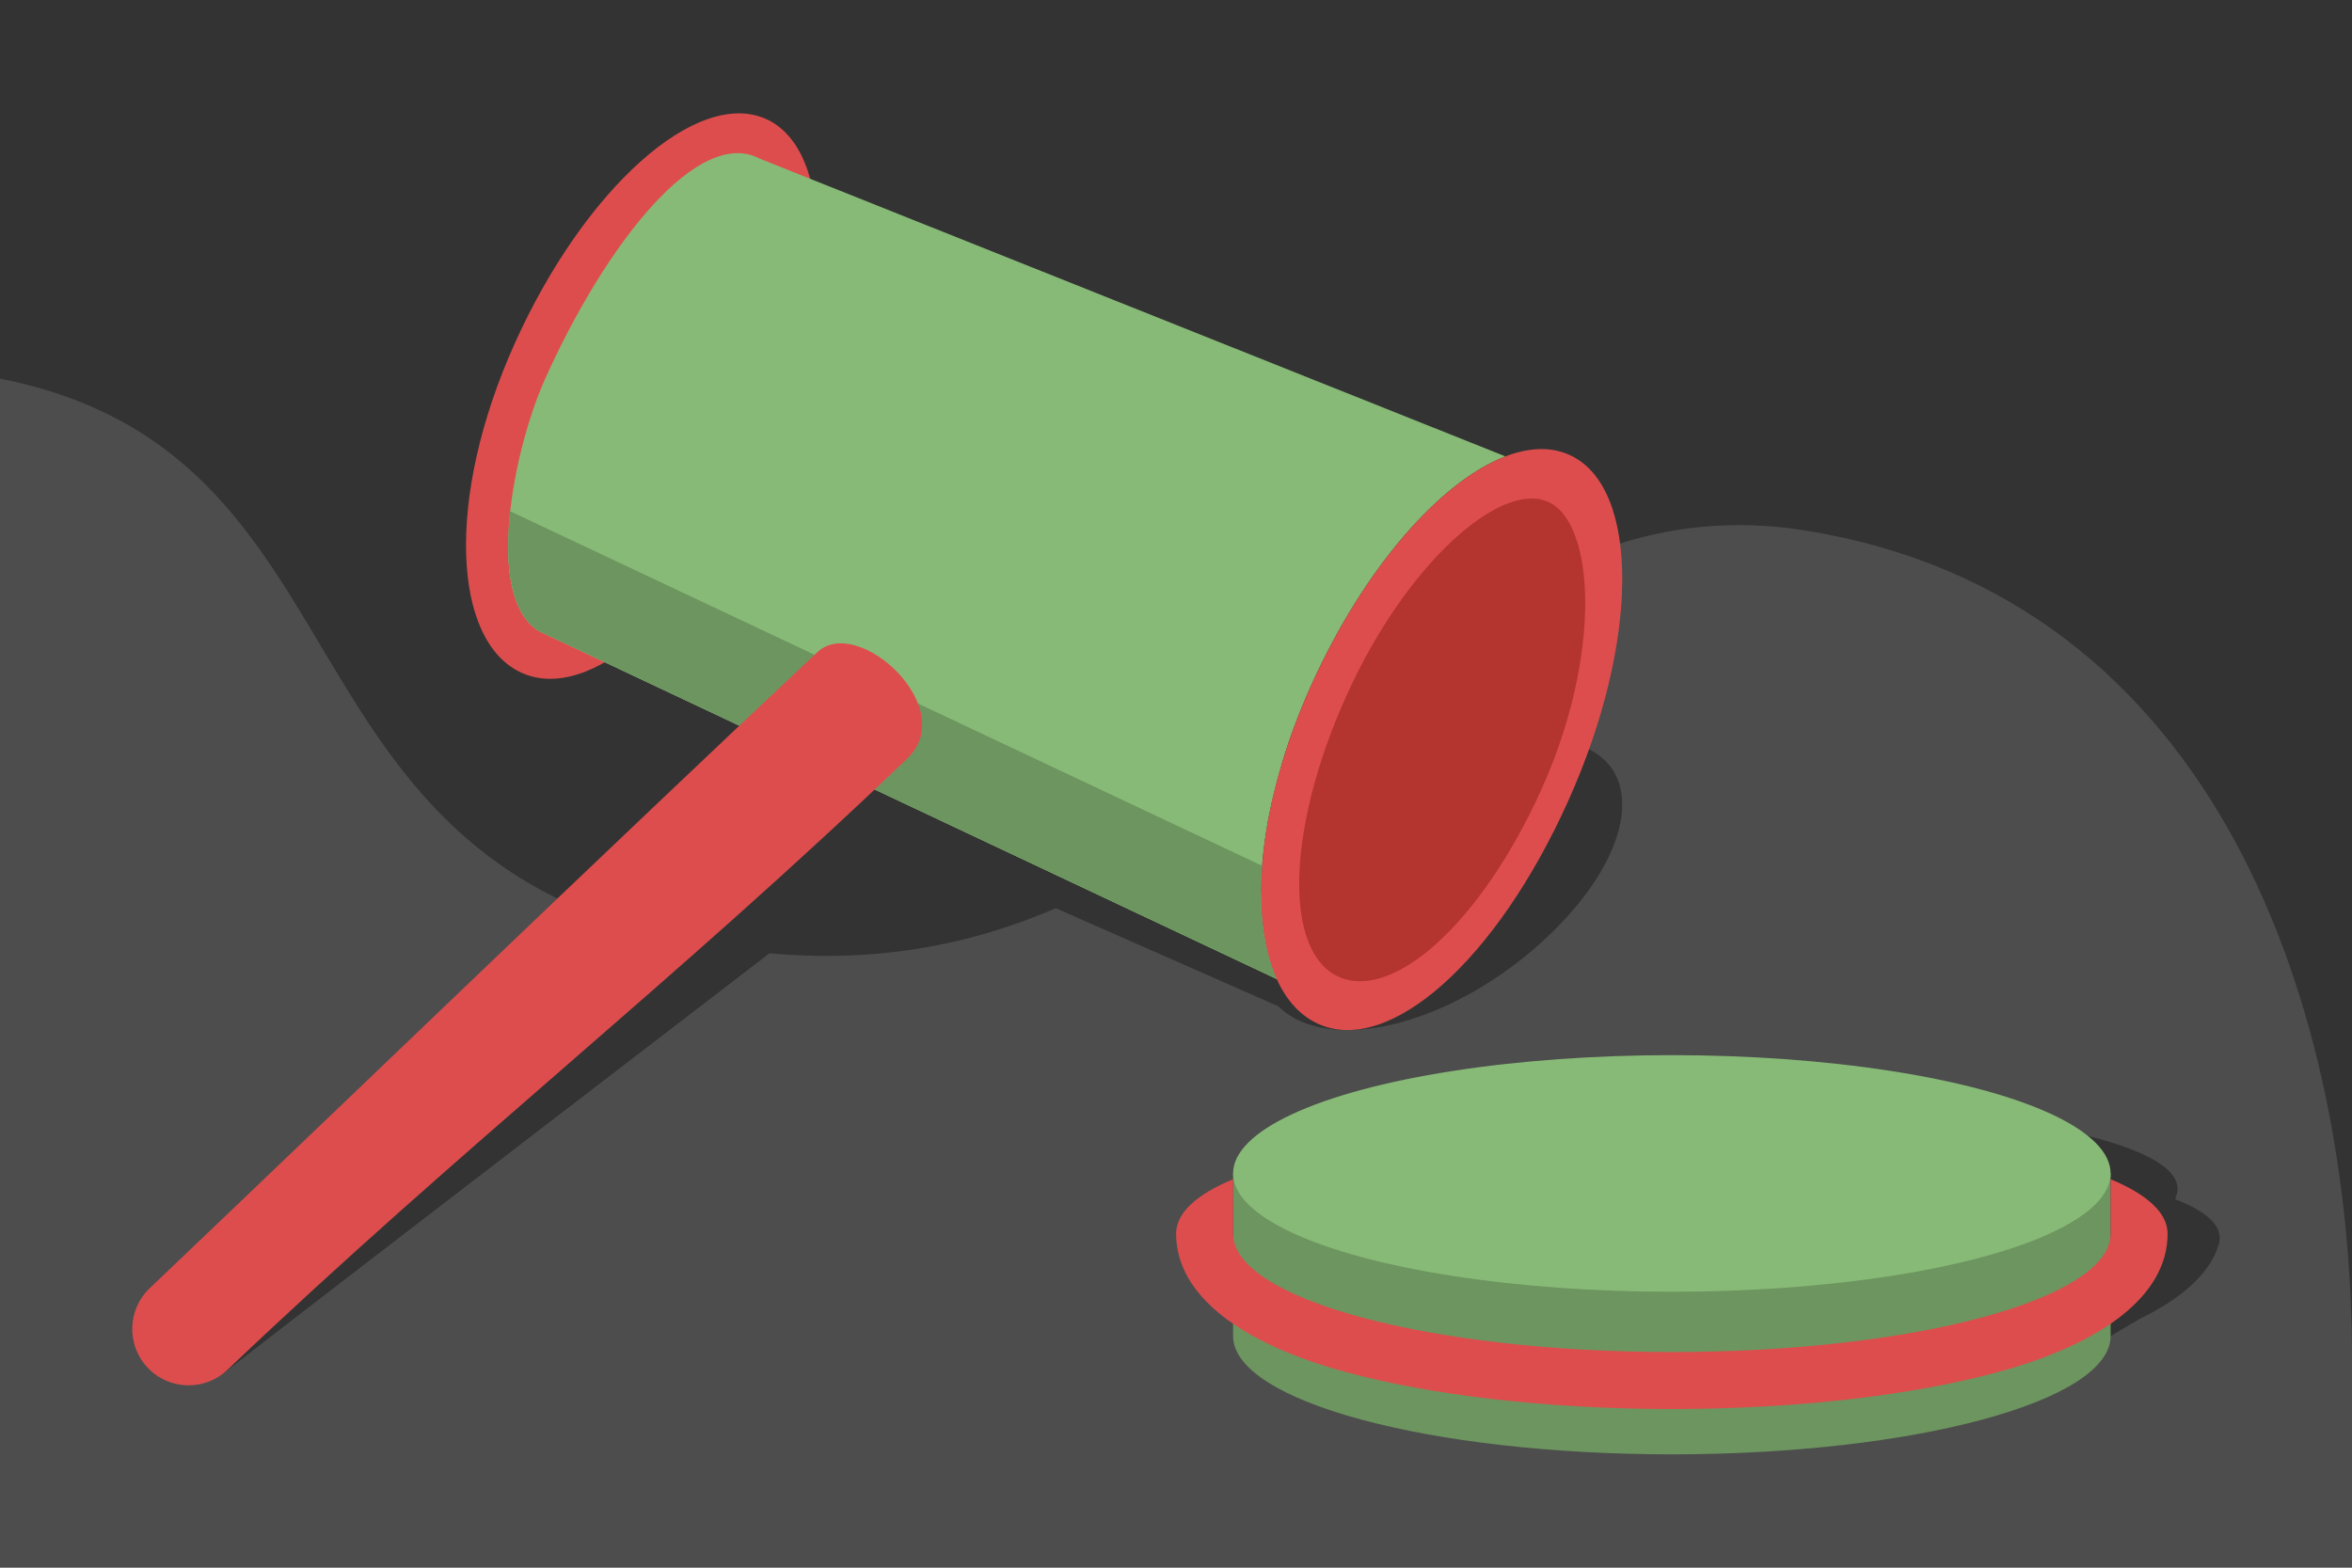
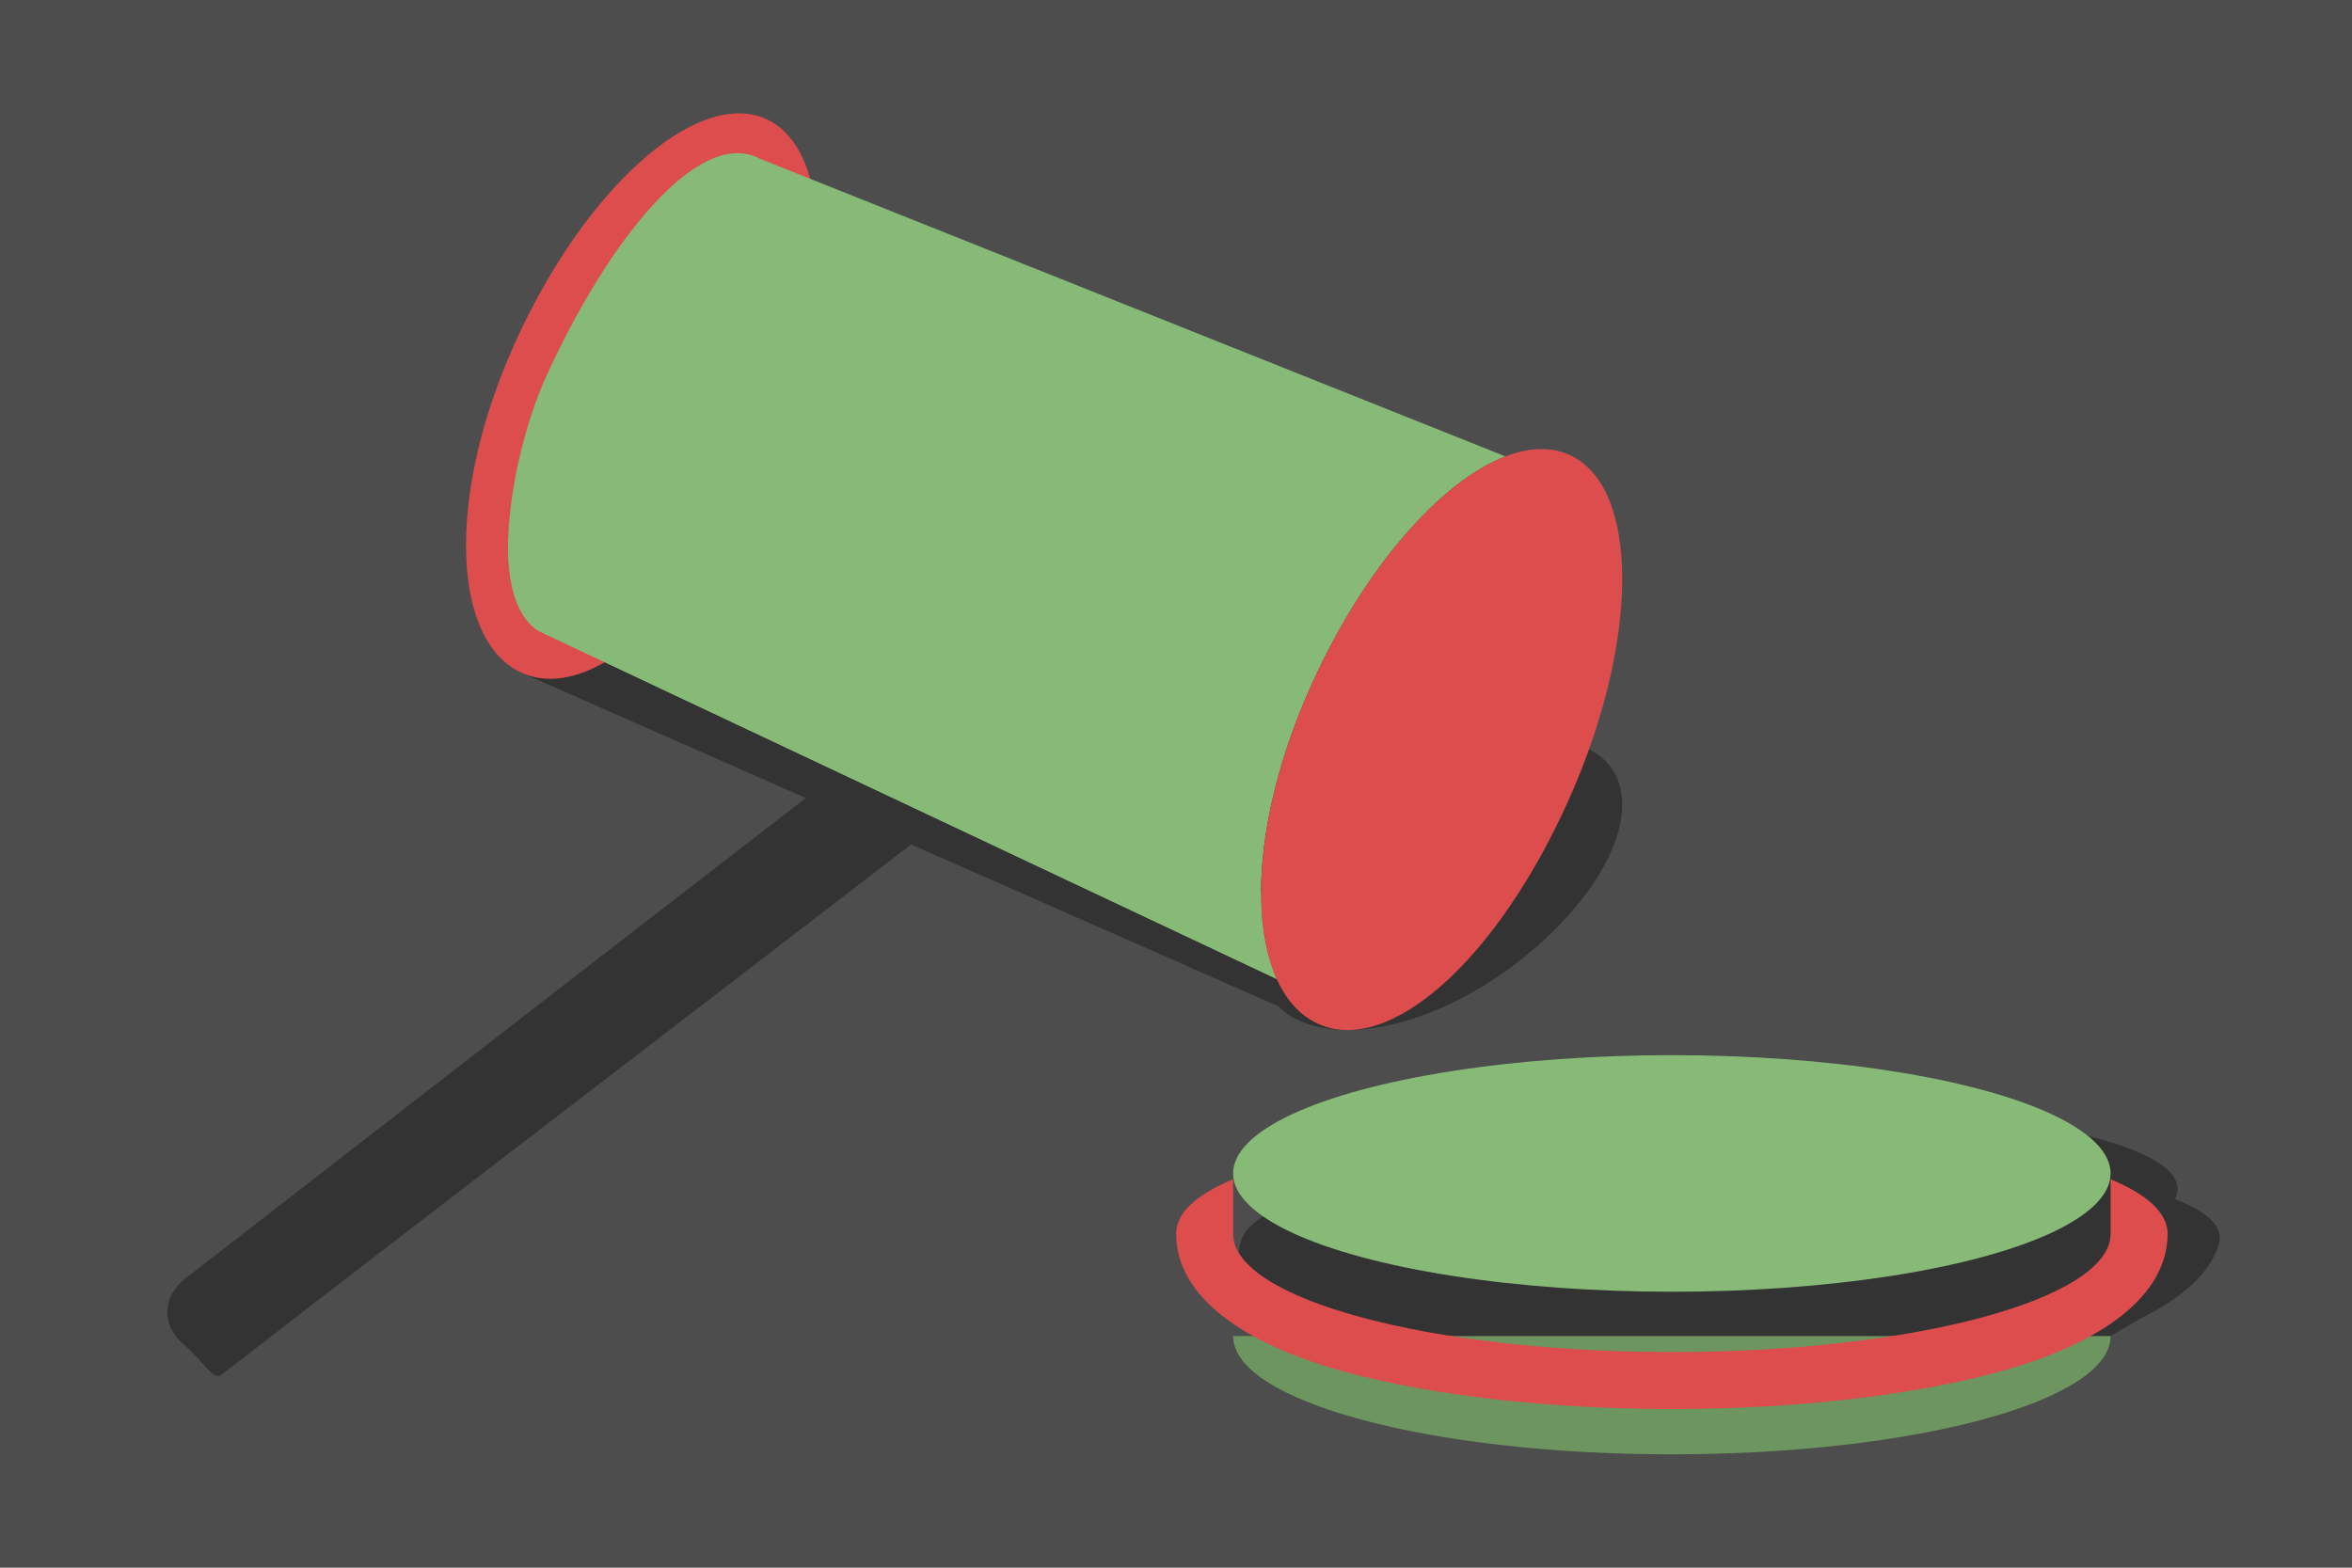
<svg xmlns="http://www.w3.org/2000/svg" xml:space="preserve" width="300px" height="200px" version="1.1" style="shape-rendering:geometricPrecision; text-rendering:geometricPrecision; image-rendering:optimizeQuality; fill-rule:evenodd; clip-rule:evenodd" viewBox="0 0 29981 19987.3">
  <defs>
    <style type="text/css">
   
    .fil1 {fill:#333333}
    .fil0 {fill:#4D4D4D}
    .fil6 {fill:#6D955F}
    .fil4 {fill:#88BA77}
    .fil5 {fill:#B43430}
    .fil3 {fill:#DE4D4D}
    .fil2 {fill:#333333;fill-rule:nonzero}
    .fil7 {fill:#DE4D4D;fill-rule:nonzero}
   
  </style>
  </defs>
  <g id="Layer_x0020_1">
    <g id="_1878384140624">
      <rect class="fil0" width="29981" height="19987.3" />
-       <path class="fil1" d="M29981 17336.6c0,-5778.8 0,-11557.7 0,-17336.6l-29981 0 0 4827.2c5089.2,1007.2 3201.3,6730 9808.6,7326.9 6230.6,562.9 8082.1,-6219.8 13217.9,-5388.1 5268.7,853.1 6954.5,6134.4 6954.5,10570.6z" />
      <g>
        <g>
          <path class="fil2" d="M13266.7 7870.3c511.5,-391.7 1879.8,153.8 1205.1,681.3 -271.5,212.4 -566.6,442.1 -880.7,685.9l3213.7 1215 0 384.7c917.8,-958.8 2324.8,-1568 3199.8,-1371.3 904.9,203.4 898,1191.6 -15.4,2207.3 -913.3,1015.6 -2279.6,1623.7 -3184.4,1420.3 -216.4,-48.7 -386.7,-139.5 -508.3,-263.2l-4683.2 -2064.3c-2961.9,2281.8 -6618.6,5075.7 -8790.8,6762.3 -103.3,80.1 -216.8,-161.2 -490.4,-395.4 -273.6,-234 -262.5,-604.6 24.7,-827.5 2007.1,-1558.2 5204.6,-4038.5 7915,-6130.8l-3621.1 -1596.2 -179.3 -508.4 1662.9 -895.4 4045.8 1529.5c389.2,-299.2 754,-579.2 1086.6,-833.8z" />
          <path class="fil3" d="M9764.9 1517.2c880.7,396 874,2319.6 -14.9,4296.6 -888.9,1976.9 -2218.7,3160.6 -3099.3,2764.7 -880.7,-396 -978.8,-2221.7 -89.9,-4198.7 888.9,-1976.9 2323.5,-3258.6 3204.1,-2862.6z" />
          <path class="fil4" d="M9686.2 2023.4l9503.6 3795.5c-829.2,318.6 -1805.1,1426.5 -2477.3,2921.6 -681.4,1515.5 -798.2,2944.2 -437.9,3741.2l-5185.3 -2445.3 -4215.6 -1988c-713.1,-433.8 -323.4,-2332.1 74.3,-3216.6 778.1,-1730.5 1955.3,-3225.8 2738.2,-2808.4z" />
          <path class="fil4" d="M16075.1 11388.2c0.7,430.5 68.5,803.8 199.5,1093.5l-5185.3 -2445.3 -4215.6 -1988c-308.6,-187.8 -410.6,-650 -394.8,-1185.5l9596.2 4525.3z" />
          <path class="fil3" d="M20004.6 5799.2c904.9,406.8 898,2383.3 -15.4,4414.6 -913.3,2031.3 -2279.6,3247.4 -3184.4,2840.6 -904.9,-406.9 -1005.6,-2282.7 -92.3,-4313.9 913.3,-2031.3 2387.3,-3348.2 3292.1,-2941.3z" />
-           <path class="fil5" d="M19734.4 6398.5c605.9,272.5 680.9,1961 -81.3,3656.2 -762.3,1695.2 -1887.2,2714.5 -2589.2,2398.9 -702,-315.7 -668.2,-1877.4 94,-3572.6 762.2,-1695.2 1970.6,-2754.9 2576.5,-2482.5z" />
-           <path class="fil6" d="M16088.5 11038.4c-44,579 20.8,1077.6 186.1,1443.3l-5185.3 -2445.3 -4215.6 -1988c-373.3,-227.1 -444.3,-855.8 -370.2,-1530.1l9585 4520.1z" />
-           <path class="fil7" d="M10420.5 8313.7c511.5,-480.7 1819.8,708.4 1145.1,1355.9 -2954.7,2835.2 -5701.3,4969.8 -8666,7794.7 -287.3,273.6 -742,262.5 -1015.6,-24.7 -273.7,-287.3 -262.6,-742.1 24.7,-1015.7 2837.3,-2703.4 5655.8,-5426.7 8511.8,-8110.2z" />
        </g>
        <g>
          <path class="fil2" d="M26904 17033.9c-205.6,689.4 -2876.2,1248.3 -5965,1248.3 -3088.8,0 -4920.1,-694.5 -4714.6,-1383.9l38.7 -129.6c-386.8,-264.4 -552,-585.1 -443.3,-949.7 65.8,-220.9 384.6,-415.3 897.9,-575.5l18.2 -61c205.6,-689.4 2370,-1112.7 5458.8,-1112.7 3088.8,0 5757.2,470.3 5551.6,1159.7l0 0 -18.2 60.9c417.9,160.3 620.7,354.6 554.9,575.6 -108.7,364.6 -465.1,685.2 -1009.5,949.6l-369.5 218.3z" />
          <g>
-             <path class="fil6" d="M26904 17033.9c0,832.9 -2504,1508.1 -5592.9,1508.1 -3088.8,0 -5592.8,-675.2 -5592.8,-1508.1l0 -1036.5 0 -1036.4 11185.7 0 0 1036.5 0 1036.4z" />
+             <path class="fil6" d="M26904 17033.9c0,832.9 -2504,1508.1 -5592.9,1508.1 -3088.8,0 -5592.8,-675.2 -5592.8,-1508.1z" />
            <ellipse class="fil4" cx="21311.1" cy="14961" rx="5592.8" ry="1508.1" />
            <path class="fil3" d="M27630.3 15730c0,786.8 -832,1404.5 -2177.2,1767.2 -1070.6,288.7 -2535.9,467.2 -4142,467.2 -1606.1,0 -3071.3,-178.5 -4141.9,-467.2 -1345.2,-362.7 -2177.2,-980.4 -2177.2,-1767.2 0,-266.9 260.8,-501.7 726.3,-695.3l0 695.3c0,832.9 2504,1508.1 5592.8,1508.1 3088.9,0 5592.9,-675.2 5592.9,-1508.1l0 -695.3c465.5,193.6 726.3,428.4 726.3,695.3z" />
          </g>
        </g>
      </g>
    </g>
  </g>
</svg>